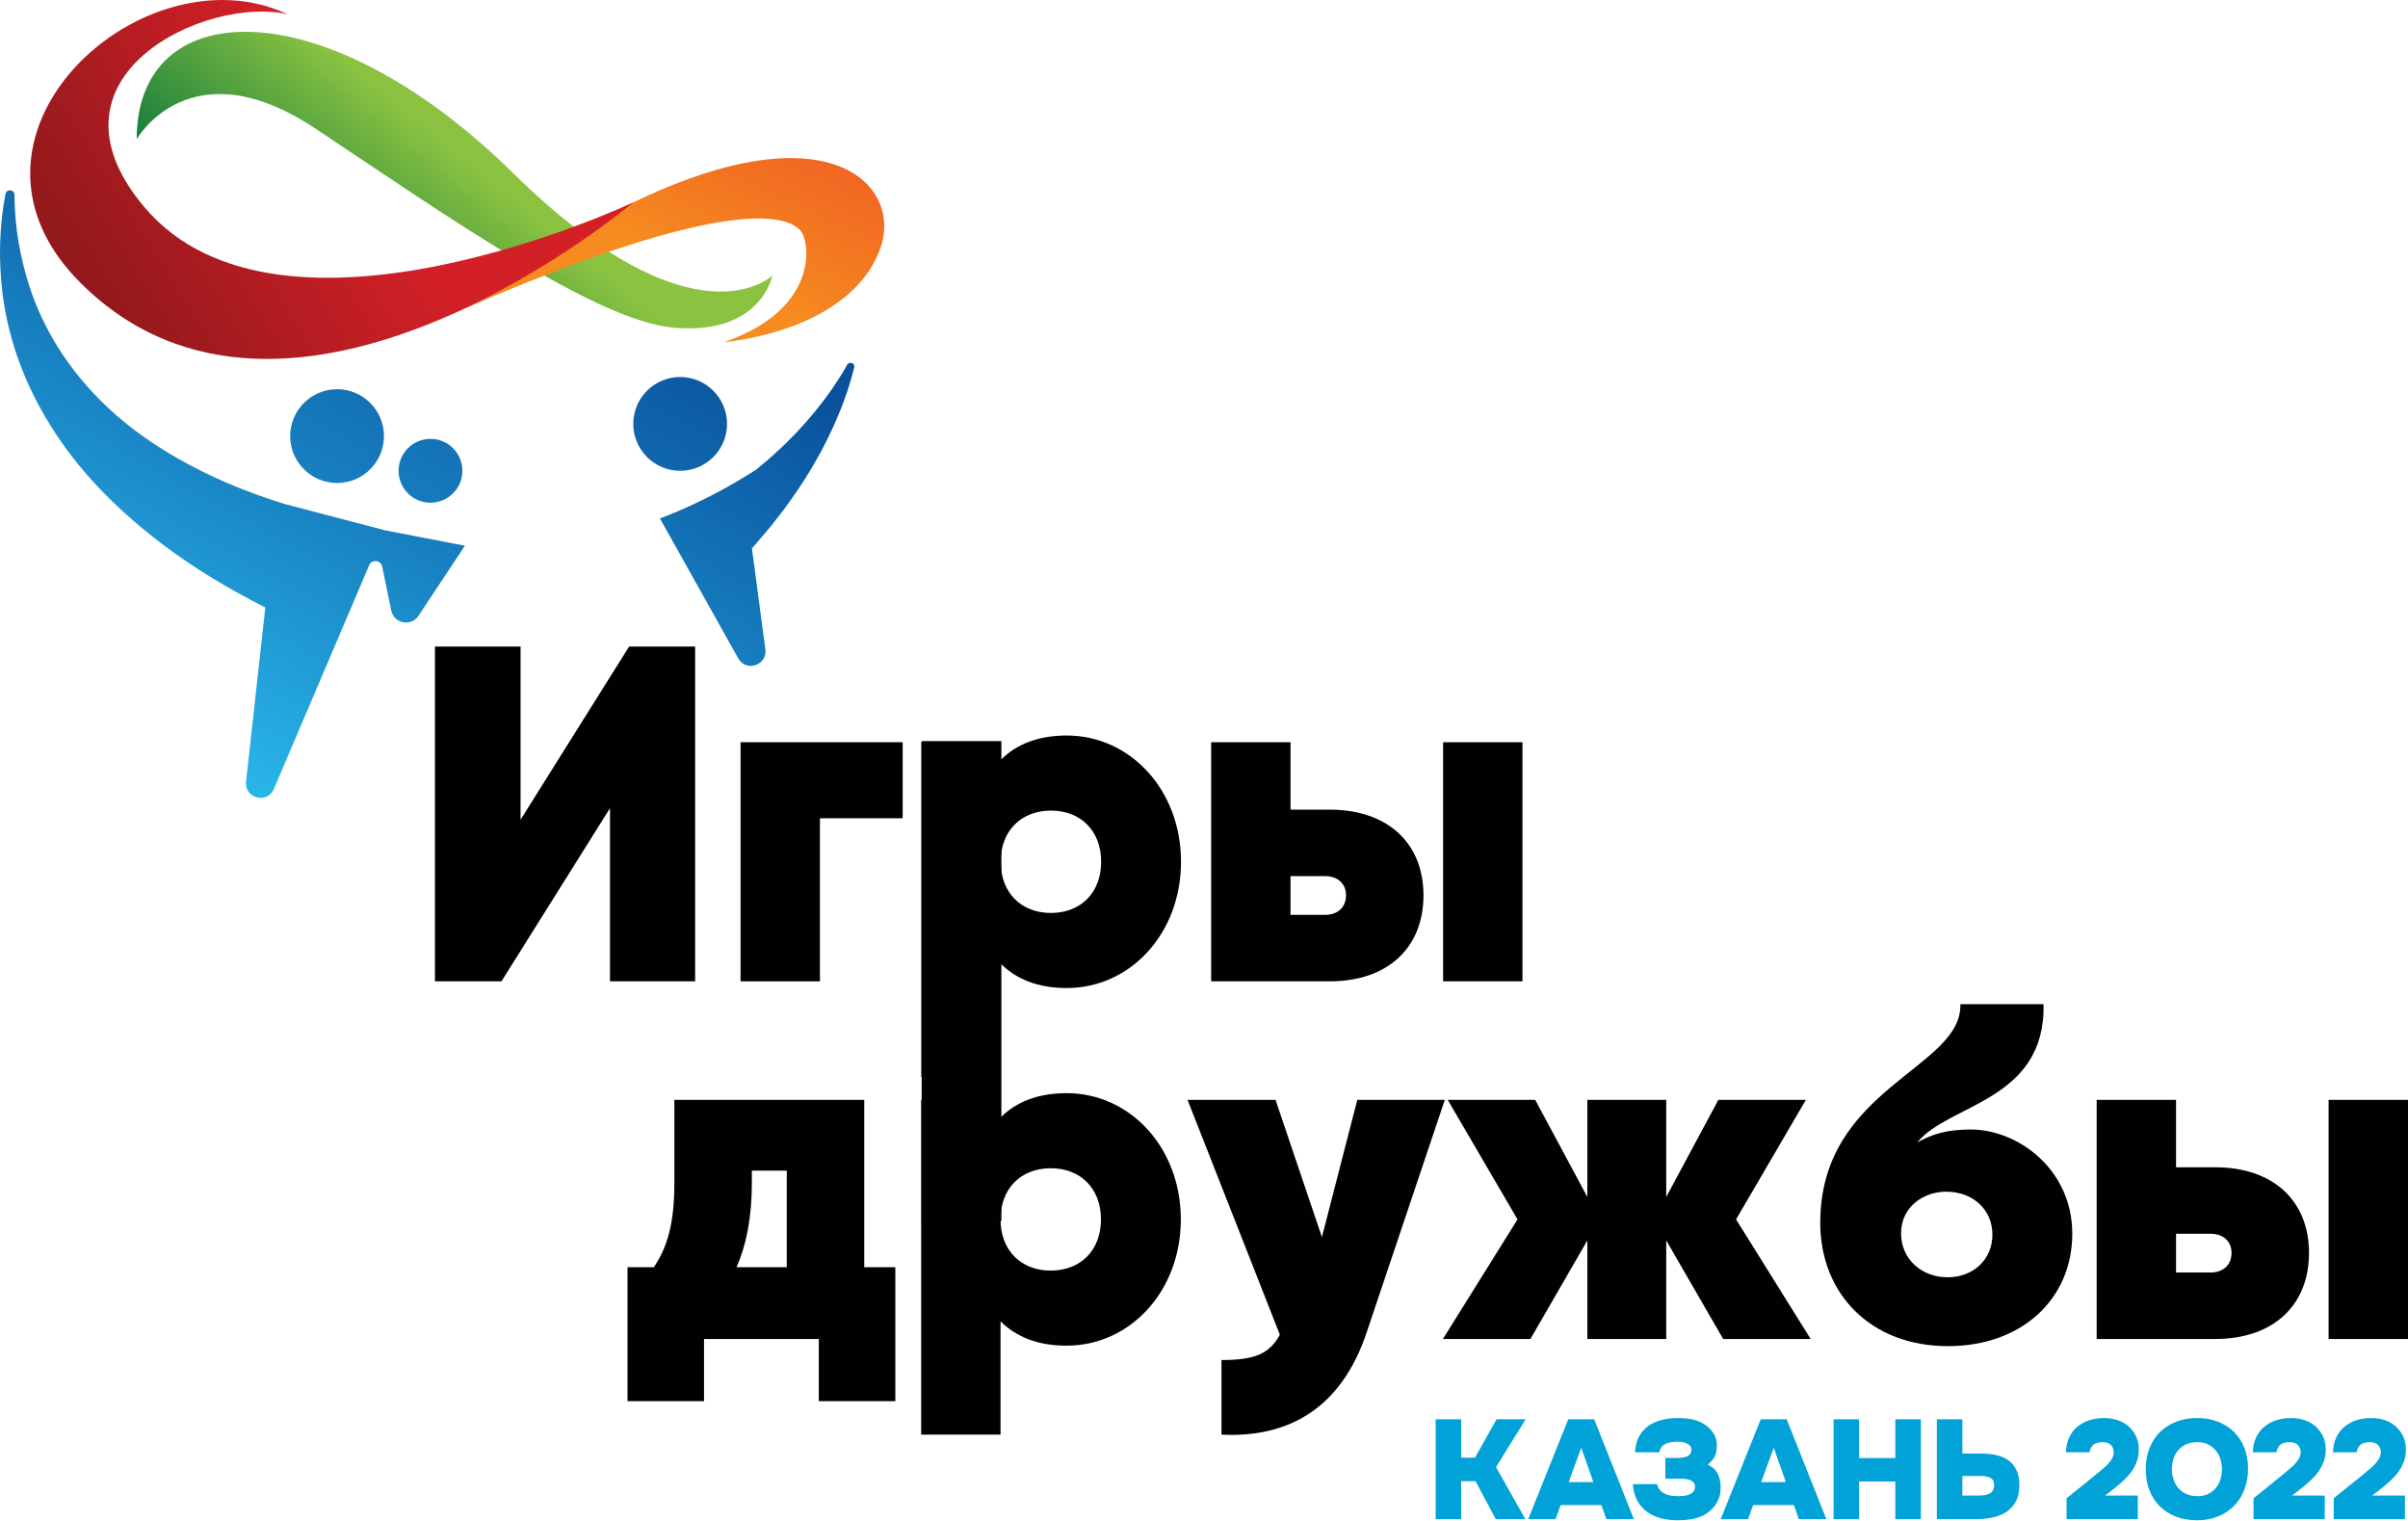
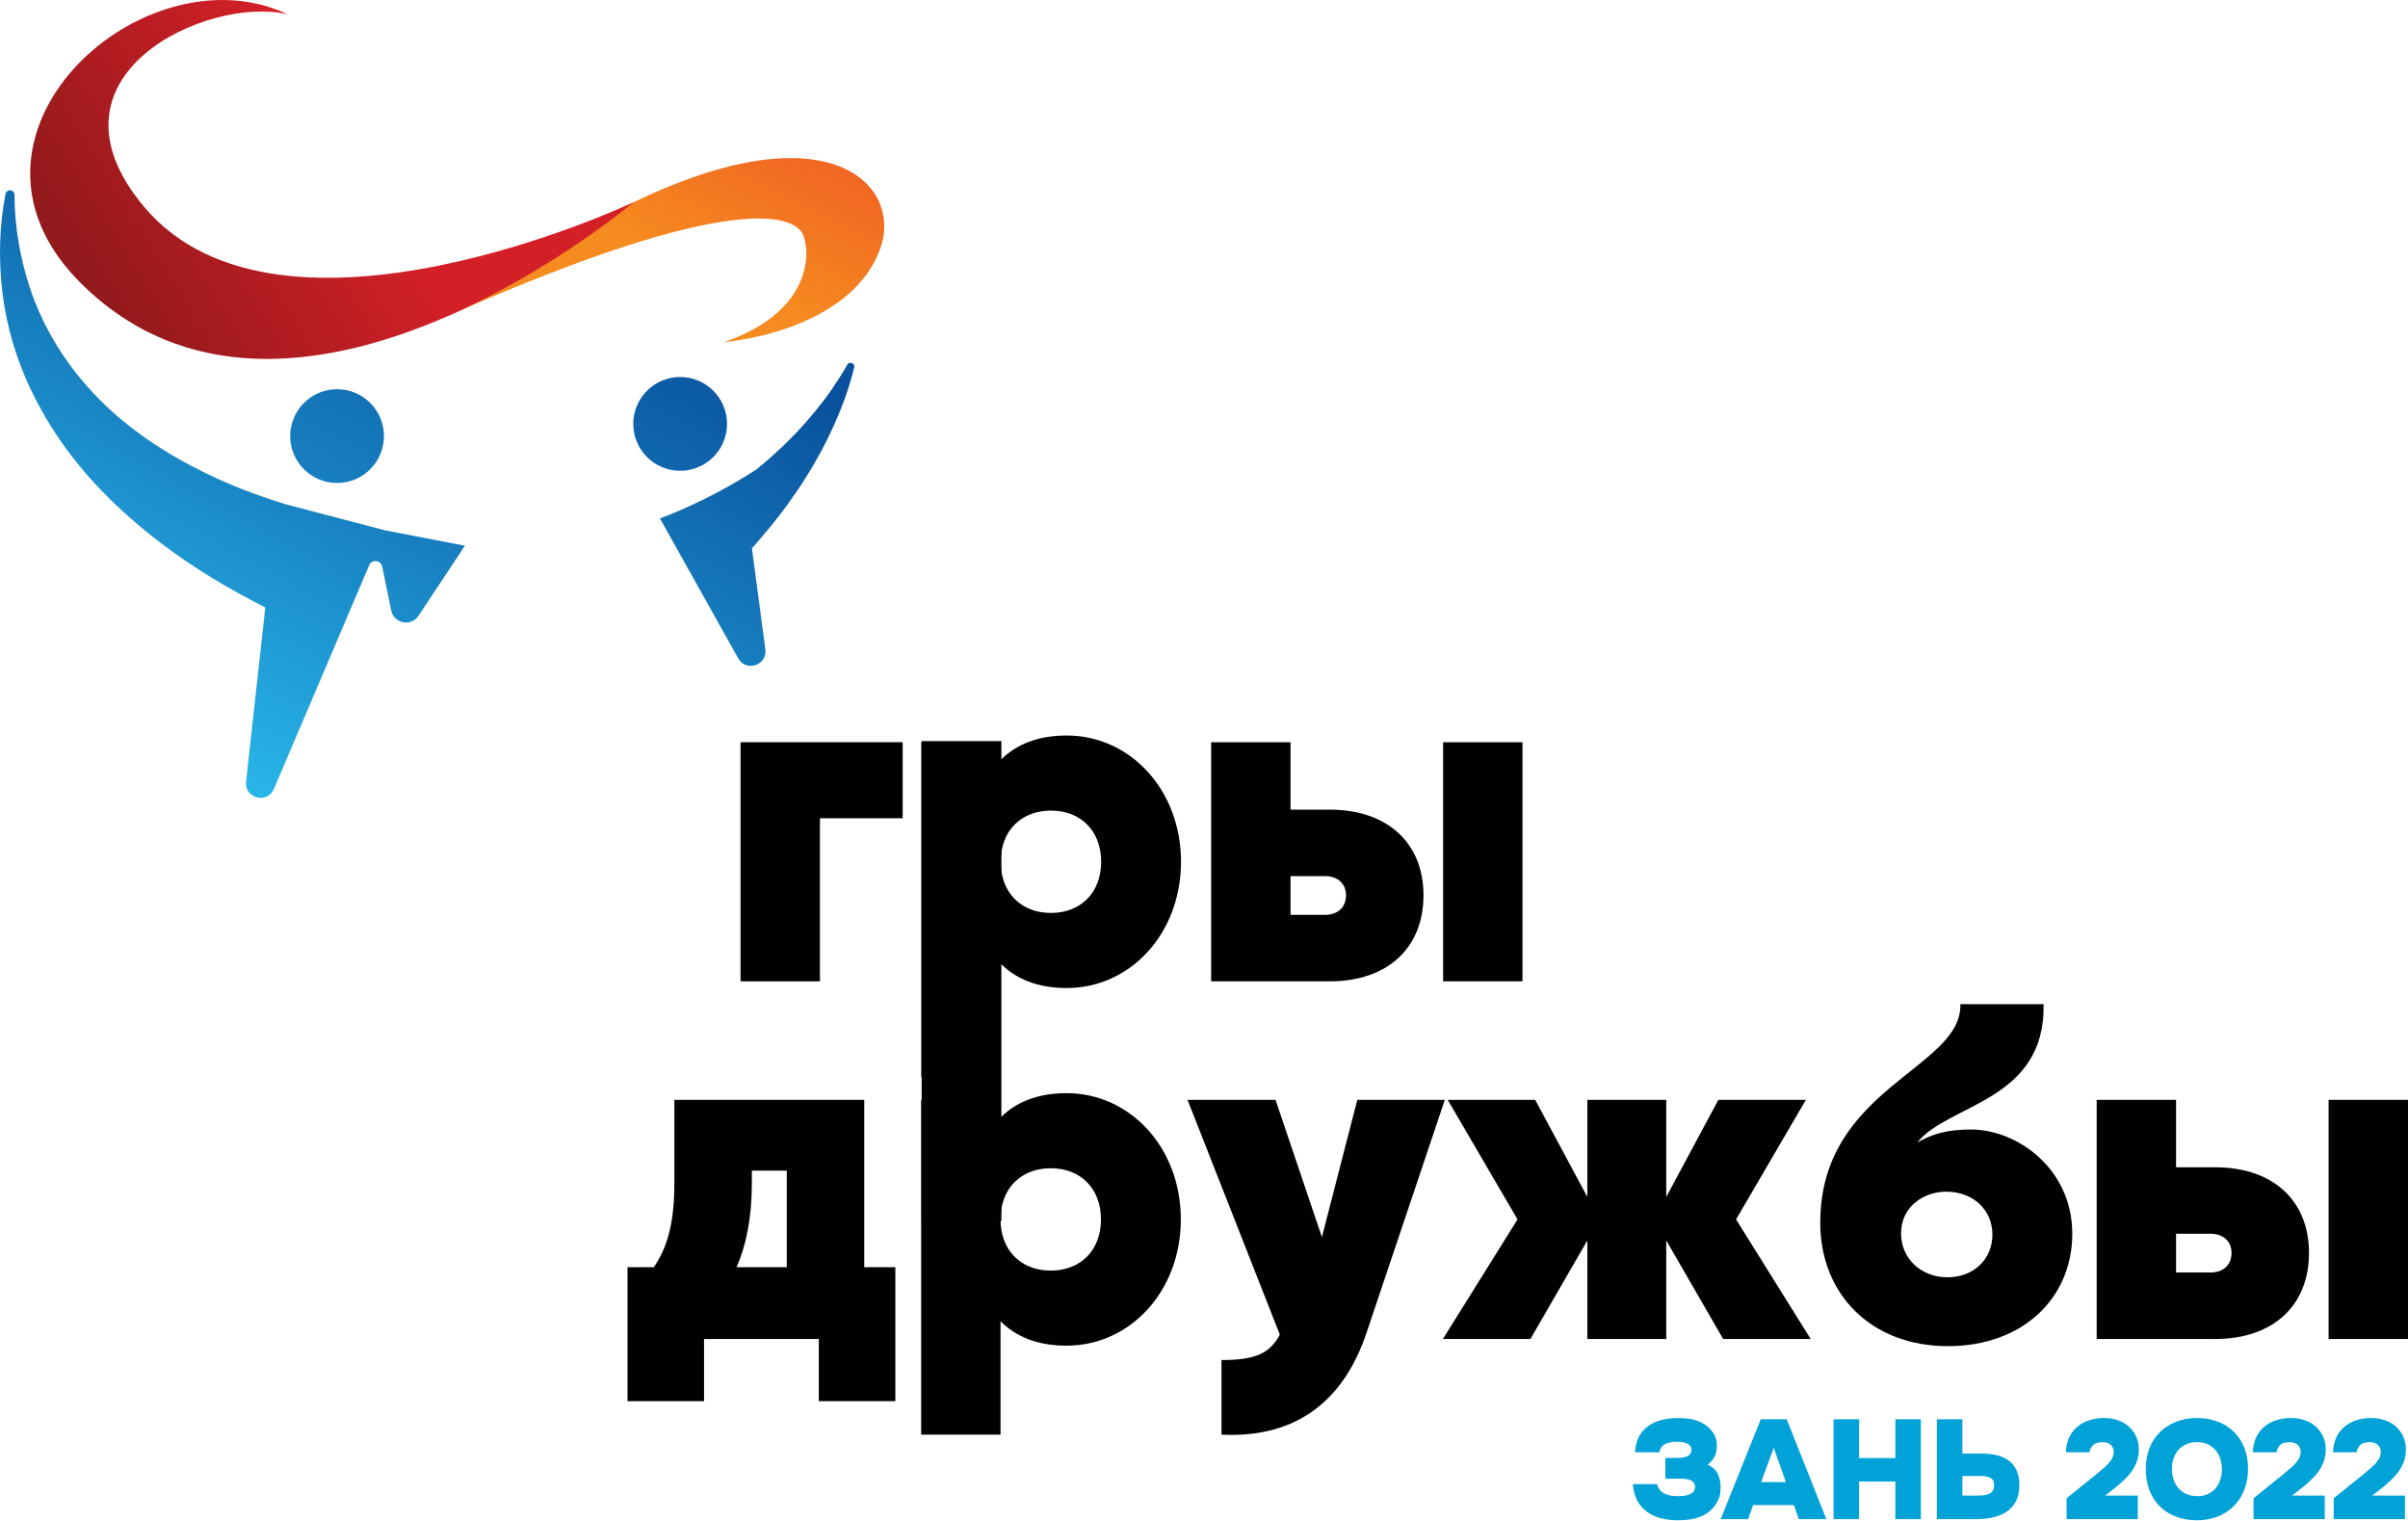
<svg xmlns="http://www.w3.org/2000/svg" width="600" height="379" viewBox="0 0 600 379" fill="none">
-   <path d="M364.081 369.046V378.499H357.721V353.619H364.081V363.176H367.525L372.902 353.619H380.141L372.761 365.532L380.07 378.499H372.69L367.666 369.046H364.081Z" fill="#01A2D8" />
-   <path d="M387.6 378.499H380.782L390.763 353.619H397.229L407.103 378.499H400.251L399.021 374.985H388.866L387.6 378.499ZM397.018 369.257L393.996 360.717L390.869 369.257H397.018Z" fill="#01A2D8" />
  <path d="M412.888 369.784C413.028 370.37 413.269 370.856 413.608 371.243C413.948 371.628 414.347 371.934 414.803 372.155C415.259 372.379 415.775 372.537 416.35 372.63C416.924 372.725 417.527 372.771 418.16 372.771C418.698 372.771 419.219 372.735 419.723 372.666C420.226 372.595 420.671 372.473 421.058 372.296C421.444 372.12 421.754 371.88 421.99 371.575C422.223 371.272 422.341 370.885 422.341 370.417C422.341 370.018 422.242 369.691 422.042 369.432C421.842 369.174 421.579 368.97 421.251 368.817C420.923 368.666 420.549 368.56 420.127 368.501C419.705 368.442 419.284 368.414 418.861 368.414H414.961V363.248H418.194C419.154 363.248 419.939 363.089 420.549 362.773C421.157 362.457 421.462 361.912 421.462 361.139C421.439 360.765 421.316 360.454 421.093 360.208C420.871 359.962 420.59 359.763 420.25 359.611C419.911 359.458 419.53 359.352 419.108 359.294C418.686 359.236 418.264 359.206 417.842 359.206C416.578 359.206 415.564 359.418 414.803 359.839C414.042 360.26 413.602 360.927 413.485 361.842H407.406C407.476 360.273 407.815 358.943 408.425 357.853C409.034 356.764 409.824 355.885 410.796 355.218C411.769 354.55 412.882 354.064 414.135 353.76C415.388 353.455 416.695 353.302 418.054 353.302C419.108 353.302 420.139 353.379 421.146 353.531C422.153 353.684 423.149 354.017 424.133 354.533C425.14 355.071 426.001 355.816 426.716 356.764C427.43 357.713 427.788 358.855 427.788 360.19C427.788 361.314 427.595 362.234 427.208 362.949C426.822 363.663 426.253 364.326 425.503 364.934C426.746 365.473 427.612 366.299 428.104 367.412C428.596 368.525 428.795 369.725 428.702 371.014C428.702 371.81 428.579 372.542 428.332 373.21C428.086 373.877 427.77 374.481 427.384 375.02C426.998 375.559 426.563 376.033 426.083 376.443C425.602 376.853 425.104 377.198 424.59 377.48C423.419 378.042 422.311 378.399 421.268 378.551C420.226 378.703 419.143 378.78 418.018 378.78C416.565 378.78 415.195 378.616 413.907 378.288C412.619 377.96 411.471 377.438 410.463 376.724C409.456 376.009 408.636 375.084 408.003 373.948C407.371 372.812 406.984 371.423 406.843 369.784H412.888Z" fill="#01A2D8" />
  <path d="M435.564 378.499H428.746L438.727 353.619H445.193L455.067 378.499H448.215L446.985 374.985H436.829L435.564 378.499ZM444.982 369.257L441.96 360.717L438.832 369.257H444.982Z" fill="#01A2D8" />
  <path d="M463.23 363.283H472.262V353.619H478.622V378.499H472.262V369.116H463.23V378.499H456.87V353.619H463.23V363.283Z" fill="#01A2D8" />
  <path d="M482.607 378.499V353.619H488.968V362.158H493.712C495.047 362.158 496.289 362.287 497.437 362.546C498.585 362.803 499.586 363.236 500.441 363.845C501.296 364.454 501.964 365.268 502.444 366.287C502.924 367.306 503.164 368.566 503.164 370.064C503.164 371.728 502.854 373.105 502.233 374.194C501.612 375.283 500.798 376.145 499.791 376.777C498.784 377.409 497.63 377.854 496.33 378.112C495.03 378.37 493.712 378.499 492.376 378.499H482.607ZM488.968 372.63H492.798C493.384 372.63 493.928 372.594 494.432 372.525C494.936 372.454 495.369 372.325 495.732 372.139C496.095 371.951 496.376 371.688 496.575 371.348C496.775 371.008 496.874 370.568 496.874 370.03C496.874 369.139 496.57 368.536 495.961 368.22C495.351 367.904 494.52 367.746 493.466 367.746H488.968V372.63Z" fill="#01A2D8" />
  <path d="M521.719 367.815C523.218 366.598 524.237 365.737 524.776 365.233C525.315 364.73 525.766 364.191 526.129 363.616C526.492 363.043 526.674 362.463 526.674 361.877C526.698 361.174 526.48 360.572 526.024 360.068C525.567 359.563 524.835 359.311 523.828 359.311C522.75 359.336 521.97 359.593 521.491 360.085C521.01 360.576 520.735 361.162 520.665 361.842H514.761C514.807 360.413 515.089 359.159 515.605 358.082C516.119 357.005 516.823 356.109 517.713 355.393C518.603 354.679 519.604 354.152 520.717 353.812C521.83 353.473 523.02 353.302 524.284 353.302C525.409 353.302 526.492 353.467 527.535 353.795C528.577 354.123 529.497 354.626 530.293 355.305C531.09 355.986 531.728 356.816 532.209 357.8C532.689 358.785 532.929 359.922 532.929 361.209C532.929 362.451 532.683 363.629 532.191 364.74C531.699 365.854 531.037 366.861 530.206 367.762C529.374 368.665 528.46 369.519 527.464 370.328C526.469 371.136 525.478 371.904 524.495 372.63H532.683V378.499H514.937V373.299L521.719 367.815Z" fill="#01A2D8" />
  <path d="M547.456 353.302C549.329 353.302 551.046 353.601 552.603 354.198C554.161 354.796 555.498 355.639 556.61 356.729C557.722 357.818 558.589 359.142 559.21 360.7C559.831 362.258 560.142 363.997 560.142 365.919C560.142 367.816 559.837 369.555 559.228 371.136C558.619 372.718 557.753 374.077 556.628 375.214C555.504 376.35 554.161 377.228 552.603 377.848C551.046 378.47 549.319 378.78 547.42 378.78C545.476 378.78 543.719 378.475 542.15 377.866C540.579 377.257 539.238 376.396 538.125 375.283C537.013 374.17 536.158 372.83 535.56 371.259C534.963 369.691 534.665 367.945 534.665 366.023C534.665 364.103 534.975 362.358 535.595 360.788C536.217 359.218 537.09 357.883 538.214 356.782C539.338 355.68 540.684 354.825 542.255 354.216C543.825 353.608 545.558 353.302 547.456 353.302ZM541.165 365.989C541.165 366.831 541.289 367.657 541.535 368.466C541.78 369.274 542.161 370.001 542.677 370.644C543.192 371.289 543.854 371.805 544.662 372.191C545.47 372.578 546.448 372.771 547.596 372.771C548.673 372.771 549.594 372.565 550.355 372.156C551.116 371.747 551.744 371.219 552.235 370.575C552.727 369.93 553.083 369.216 553.307 368.431C553.529 367.647 553.64 366.867 553.64 366.094C553.64 365.368 553.535 364.601 553.325 363.792C553.114 362.985 552.762 362.252 552.27 361.596C551.778 360.94 551.139 360.395 550.355 359.962C549.57 359.529 548.616 359.311 547.491 359.311C546.366 359.311 545.4 359.51 544.591 359.909C543.784 360.309 543.127 360.822 542.624 361.455C542.12 362.088 541.751 362.803 541.517 363.599C541.282 364.395 541.165 365.192 541.165 365.989" fill="#01A2D8" />
-   <path d="M568.298 367.815C569.796 366.598 570.815 365.737 571.355 365.233C571.893 364.73 572.344 364.191 572.708 363.616C573.07 363.043 573.252 362.463 573.252 361.877C573.276 361.174 573.059 360.572 572.603 360.068C572.145 359.563 571.413 359.311 570.406 359.311C569.328 359.336 568.549 359.593 568.069 360.085C567.588 360.576 567.313 361.162 567.243 361.842H561.339C561.386 360.413 561.667 359.159 562.183 358.082C562.697 357.005 563.401 356.109 564.292 355.393C565.181 354.679 566.182 354.152 567.296 353.812C568.408 353.473 569.598 353.302 570.862 353.302C571.987 353.302 573.07 353.467 574.113 353.795C575.155 354.123 576.075 354.626 576.871 355.305C577.668 355.986 578.306 356.816 578.787 357.8C579.267 358.785 579.507 359.922 579.507 361.209C579.507 362.451 579.261 363.629 578.77 364.74C578.277 365.854 577.615 366.861 576.784 367.762C575.952 368.665 575.038 369.519 574.042 370.328C573.047 371.136 572.057 371.904 571.073 372.63H579.261V378.499H561.515V373.299L568.298 367.815Z" fill="#01A2D8" />
+   <path d="M568.298 367.815C569.796 366.598 570.815 365.737 571.355 365.233C571.893 364.73 572.344 364.191 572.708 363.616C573.07 363.043 573.252 362.463 573.252 361.877C573.276 361.174 573.059 360.572 572.603 360.068C572.145 359.563 571.413 359.311 570.406 359.311C569.328 359.336 568.549 359.593 568.069 360.085C567.588 360.576 567.313 361.162 567.243 361.842H561.339C561.386 360.413 561.667 359.159 562.183 358.082C562.697 357.005 563.401 356.109 564.292 355.393C565.181 354.679 566.182 354.152 567.296 353.812C568.408 353.473 569.598 353.302 570.862 353.302C571.987 353.302 573.07 353.467 574.113 353.795C575.155 354.123 576.075 354.626 576.871 355.305C577.668 355.986 578.306 356.816 578.787 357.8C579.267 358.785 579.507 359.922 579.507 361.209C579.507 362.451 579.261 363.629 578.77 364.74C578.277 365.854 577.615 366.861 576.784 367.762C575.952 368.665 575.038 369.519 574.042 370.328C573.047 371.136 572.057 371.904 571.073 372.63H579.261V378.499H561.515V373.299Z" fill="#01A2D8" />
  <path d="M588.272 367.815C589.77 366.598 590.79 365.737 591.329 365.233C591.868 364.73 592.319 364.191 592.682 363.616C593.045 363.043 593.226 362.463 593.226 361.877C593.25 361.174 593.033 360.572 592.577 360.068C592.12 359.563 591.388 359.311 590.381 359.311C589.303 359.336 588.523 359.593 588.043 360.085C587.563 360.576 587.288 361.162 587.217 361.842H581.314C581.36 360.413 581.642 359.159 582.157 358.082C582.672 357.005 583.376 356.109 584.266 355.393C585.156 354.679 586.157 354.152 587.27 353.812C588.383 353.473 589.572 353.302 590.837 353.302C591.962 353.302 593.045 353.467 594.088 353.795C595.129 354.123 596.05 354.626 596.846 355.305C597.643 355.986 598.281 356.816 598.761 357.8C599.241 358.785 599.482 359.922 599.482 361.209C599.482 362.451 599.236 363.629 598.744 364.74C598.252 365.854 597.589 366.861 596.758 367.762C595.927 368.665 595.013 369.519 594.017 370.328C593.022 371.136 592.031 371.904 591.047 372.63H599.236V378.499H581.49V373.299L588.272 367.815Z" fill="#01A2D8" />
-   <path d="M151.991 201.367L124.941 244.504H108.377V161.09H129.708V204.227L156.758 161.09H173.203V244.504H151.991V201.367Z" fill="#000101" />
  <path d="M224.919 203.869H204.304V244.503H184.524V184.922H224.919V203.869Z" fill="#000101" />
  <path d="M294.272 214.712C294.272 232.587 281.642 246.172 265.793 246.172C258.523 246.172 253.162 243.908 249.349 240.094V268.337H229.567V184.923H249.349V189.332C253.162 185.518 258.523 183.254 265.793 183.254C281.642 183.254 294.272 196.839 294.272 214.712ZM274.372 214.712C274.372 206.967 269.248 201.962 261.86 201.962C254.472 201.962 249.349 206.967 249.349 214.712C249.349 222.459 254.472 227.463 261.86 227.463C269.248 227.463 274.372 222.459 274.372 214.712" fill="#000101" />
  <path d="M354.688 223.054C354.688 236.163 345.751 244.504 331.332 244.504H305.95H301.78V184.922H321.561V201.724H331.332C345.751 201.724 354.688 210.065 354.688 223.054ZM335.384 223.054C335.384 220.194 333.357 218.287 330.141 218.287H321.561V227.94H330.141C333.357 227.94 335.384 226.033 335.384 223.054V223.054ZM379.355 244.504H359.574V184.922H379.355V244.504Z" fill="#000101" />
  <path d="M223.089 315.734V333.609V349.1H204.023V333.609H175.423V349.1H156.357V329.319V315.734H162.912C166.129 310.968 168.035 305.248 168.035 294.642V274.027H187.34H208.551H215.343V315.734H223.089ZM196.038 315.734V291.663H187.34V294.642C187.34 303.58 185.91 310.253 183.527 315.734H196.038Z" fill="#000101" />
  <path d="M294.228 303.818C294.228 321.692 281.597 335.277 265.748 335.277C258.479 335.277 253.117 333.013 249.304 329.2V357.442H229.523V274.028H249.304V278.437C253.117 274.623 258.479 272.36 265.748 272.36C281.597 272.36 294.228 285.944 294.228 303.818ZM274.327 303.818C274.327 296.072 269.204 291.068 261.816 291.068C254.428 291.068 249.304 296.072 249.304 303.818C249.304 311.565 254.428 316.569 261.816 316.569C269.204 316.569 274.327 311.565 274.327 303.818" fill="#000101" />
  <path d="M360.006 274.028L340.582 331.822C334.266 350.888 321.039 358.276 304.356 357.442V338.852C312.46 338.852 316.273 337.422 318.895 332.536L295.896 274.028H317.822L329.381 308.228L338.199 274.028H360.006Z" fill="#000101" />
  <path d="M429.358 333.609L415.178 309.062V333.609H395.516V309.062L381.336 333.609H359.528L378.118 303.818L360.72 274.028H382.526L395.516 298.218V274.028H415.178V298.218L428.166 274.028H449.973L432.575 303.818L451.164 333.609H429.358Z" fill="#000101" />
  <path d="M453.549 304.653C453.549 270.93 488.94 266.282 488.465 250.195H509.198C509.675 274.385 485.485 274.981 477.74 284.634C481.433 282.608 484.888 281.416 491.085 281.416C502.644 281.416 516.348 291.187 516.348 307.393C516.348 323.48 503.955 335.396 485.366 335.396C466.18 335.396 453.549 322.408 453.549 304.653ZM496.448 307.632C496.448 301.435 491.681 296.907 484.888 296.907C479.408 296.907 473.687 300.6 473.687 307.275C473.687 313.709 478.812 318.237 485.247 318.237C491.8 318.237 496.448 313.709 496.448 307.632" fill="#000101" />
  <path d="M575.333 312.16C575.333 325.268 566.396 333.609 551.977 333.609H526.595H522.425V274.028H542.206V290.829H551.977C566.396 290.829 575.333 299.17 575.333 312.16ZM556.029 312.16C556.029 309.3 554.002 307.393 550.786 307.393H542.206V317.046H550.786C554.002 317.046 556.029 315.139 556.029 312.16V312.16ZM600 333.609H580.219V274.028H600V333.609Z" fill="#000101" />
  <path d="M249.514 304.221H229.652V184.643H249.514V304.221Z" fill="#000101" />
-   <path d="M59.842 7.941C44.238 8.424 34.063 17.749 34.063 34.66C34.063 34.66 47.352 11.244 78.615 32.045C109.776 52.78 148.239 79.853 167.707 81.629C189.699 83.635 192.436 68.666 192.436 68.666C192.436 68.666 172.978 87.529 127.789 43.069C103.97 19.635 80.122 8.471 62.444 7.941H59.842Z" fill="url(#paint0_linear_196_656)" />
  <path d="M157.789 50.424C129.037 64.316 64.407 88.567 64.407 88.567C64.407 88.567 87.62 89.242 114.241 77.559C181.478 48.052 198.092 53.189 200.155 58.639C202.219 64.088 201.302 78.039 180.435 85.233C180.435 85.233 211.827 82.842 219.35 61.87C223.069 51.503 216.324 39.389 196.978 39.389C187.216 39.389 174.245 42.473 157.789 50.424" fill="url(#paint1_linear_196_656)" />
  <path d="M19.999 70.409C72.36 122.765 157.79 50.424 157.79 50.424C157.79 50.424 69.87 91.951 35.898 51.517C8.438 18.838 51.666 -1.163 71.669 3.563C68.948 2.269 66.111 1.347 63.206 0.764C60.629 0.247 58.019 9.07435e-06 55.397 9.07435e-06C22.455 0.005 -11.38 39.034 19.999 70.409Z" fill="url(#paint2_linear_196_656)" />
  <path d="M72.307 108.656C72.307 115.11 77.537 120.339 83.99 120.339C90.442 120.339 95.673 115.11 95.673 108.656C95.673 102.205 90.442 96.974 83.99 96.974C77.537 96.974 72.307 102.205 72.307 108.656Z" fill="url(#paint3_linear_196_656)" />
  <path d="M157.79 105.614C157.79 112.066 163.02 117.297 169.474 117.297C175.925 117.297 181.156 112.066 181.156 105.614C181.156 99.162 175.925 93.931 169.474 93.931C163.02 93.931 157.79 99.162 157.79 105.614Z" fill="url(#paint4_linear_196_656)" />
-   <path d="M99.313 117.296C99.313 121.688 102.872 125.247 107.264 125.247C111.653 125.247 115.213 121.688 115.213 117.296C115.213 112.906 111.653 109.346 107.264 109.346C102.872 109.346 99.313 112.906 99.313 117.296Z" fill="url(#paint5_linear_196_656)" />
  <path d="M211.088 90.891C209.917 92.983 208.629 94.997 207.289 96.955C204.631 100.793 201.655 104.36 198.516 107.713C196.885 109.35 195.32 111.007 193.594 112.523C192.739 113.287 191.936 114.085 191.051 114.812L188.421 116.995C175.685 125.247 164.429 129.157 164.429 129.157L183.944 164.036C185.897 167.526 191.233 165.75 190.705 161.787L187.337 136.485L187.411 136.57C189.057 134.642 190.722 132.763 192.308 130.819L194.617 127.841C195.39 126.857 196.148 125.866 196.851 124.822L198.994 121.749C199.708 120.731 200.339 119.642 201.011 118.598C202.37 116.521 203.547 114.316 204.758 112.168C207.064 107.782 209.098 103.293 210.713 98.683C211.522 96.332 212.258 93.954 212.846 91.556C213.015 90.87 212.467 90.394 211.911 90.394C211.597 90.394 211.282 90.543 211.088 90.891" fill="url(#paint6_linear_196_656)" />
  <path d="M1.369 48.335C-0.172 56.282 -0.387 64.604 0.598 72.876C1.354 79.011 2.864 85.129 5.106 91.027C7.342 96.93 10.306 102.601 13.808 107.943C20.825 118.667 30.139 127.754 40.286 135.46C48.398 141.621 57.119 146.807 66.107 151.352L61.307 194.749C60.848 198.899 66.613 200.41 68.25 196.568L91.989 140.835C92.642 139.3 94.885 139.523 95.223 141.157L97.492 152.122C98.166 155.381 102.44 156.205 104.277 153.43L115.84 135.966L95.714 132.087L95.724 132.073L71.02 125.595C64.209 123.488 57.559 120.97 51.219 117.873C41.449 113.101 32.229 107.119 24.609 99.341C16.976 91.621 10.844 82.145 7.341 71.385C4.994 64.151 3.631 56.392 3.605 48.527C3.605 47.801 3.043 47.414 2.479 47.414C1.986 47.414 1.493 47.71 1.372 48.335" fill="url(#paint7_linear_196_656)" />
  <defs>
    <linearGradient id="paint0_linear_196_656" x1="9.044" y1="26.075" x2="57.404" y2="-32.798" gradientUnits="userSpaceOnUse">
      <stop stop-color="#00703D" />
      <stop offset="0.756" stop-color="#8BC341" />
      <stop offset="1" stop-color="#8BC341" />
    </linearGradient>
    <linearGradient id="paint1_linear_196_656" x1="247.857" y1="13.456" x2="211.998" y2="86.654" gradientUnits="userSpaceOnUse">
      <stop stop-color="#EA3E27" />
      <stop offset="0.998" stop-color="#F68B1F" />
      <stop offset="1" stop-color="#F68B1F" />
    </linearGradient>
    <linearGradient id="paint2_linear_196_656" x1="123.375" y1="92.94" x2="61.685" y2="131.487" gradientUnits="userSpaceOnUse">
      <stop stop-color="#D32027" />
      <stop offset="0" stop-color="#D32027" />
      <stop offset="0.998" stop-color="#93191C" />
      <stop offset="1" stop-color="#93191C" />
    </linearGradient>
    <linearGradient id="paint3_linear_196_656" x1="10.205" y1="211.328" x2="104.763" y2="39.328" gradientUnits="userSpaceOnUse">
      <stop stop-color="#2BBFF0" />
      <stop offset="1" stop-color="#09519D" />
    </linearGradient>
    <linearGradient id="paint4_linear_196_656" x1="74.516" y1="246.737" x2="169.074" y2="74.737" gradientUnits="userSpaceOnUse">
      <stop stop-color="#2BBFF0" />
      <stop offset="1" stop-color="#09519D" />
    </linearGradient>
    <linearGradient id="paint5_linear_196_656" x1="35.45" y1="225.227" x2="130.008" y2="53.227" gradientUnits="userSpaceOnUse">
      <stop stop-color="#2BBFF0" />
      <stop offset="1" stop-color="#09519D" />
    </linearGradient>
    <linearGradient id="paint6_linear_196_656" x1="105.966" y1="231.672" x2="185.002" y2="87.906" gradientUnits="userSpaceOnUse">
      <stop stop-color="#2BBFF0" />
      <stop offset="1" stop-color="#09519D" />
    </linearGradient>
    <linearGradient id="paint7_linear_196_656" x1="-55.669" y1="147.393" x2="17.394" y2="14.492" gradientUnits="userSpaceOnUse">
      <stop stop-color="#2BBFF0" />
      <stop offset="1" stop-color="#09519D" />
    </linearGradient>
  </defs>
</svg>